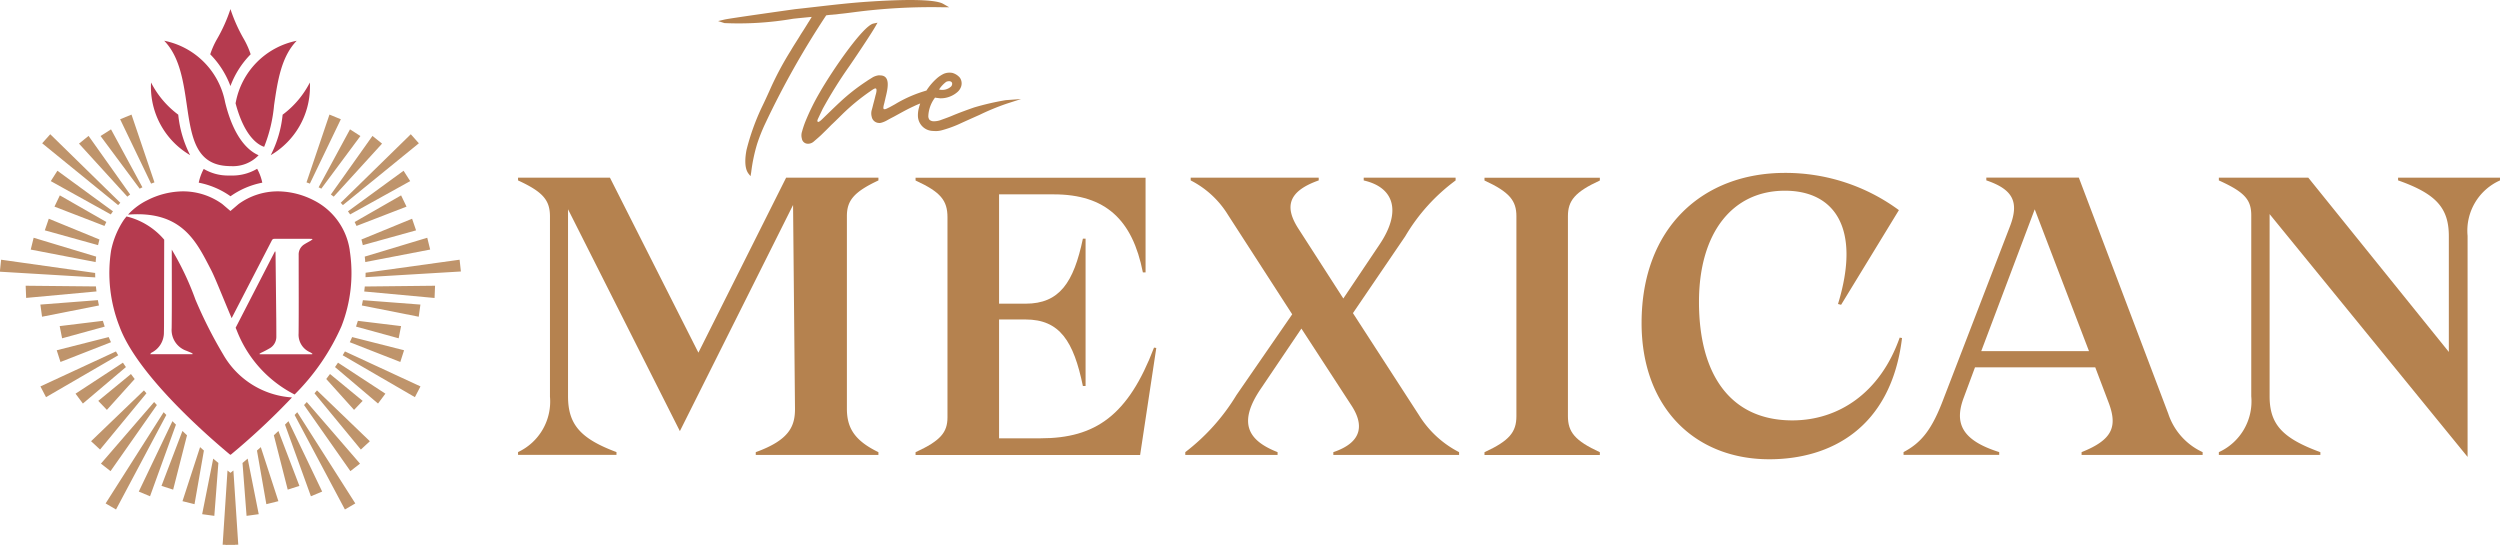
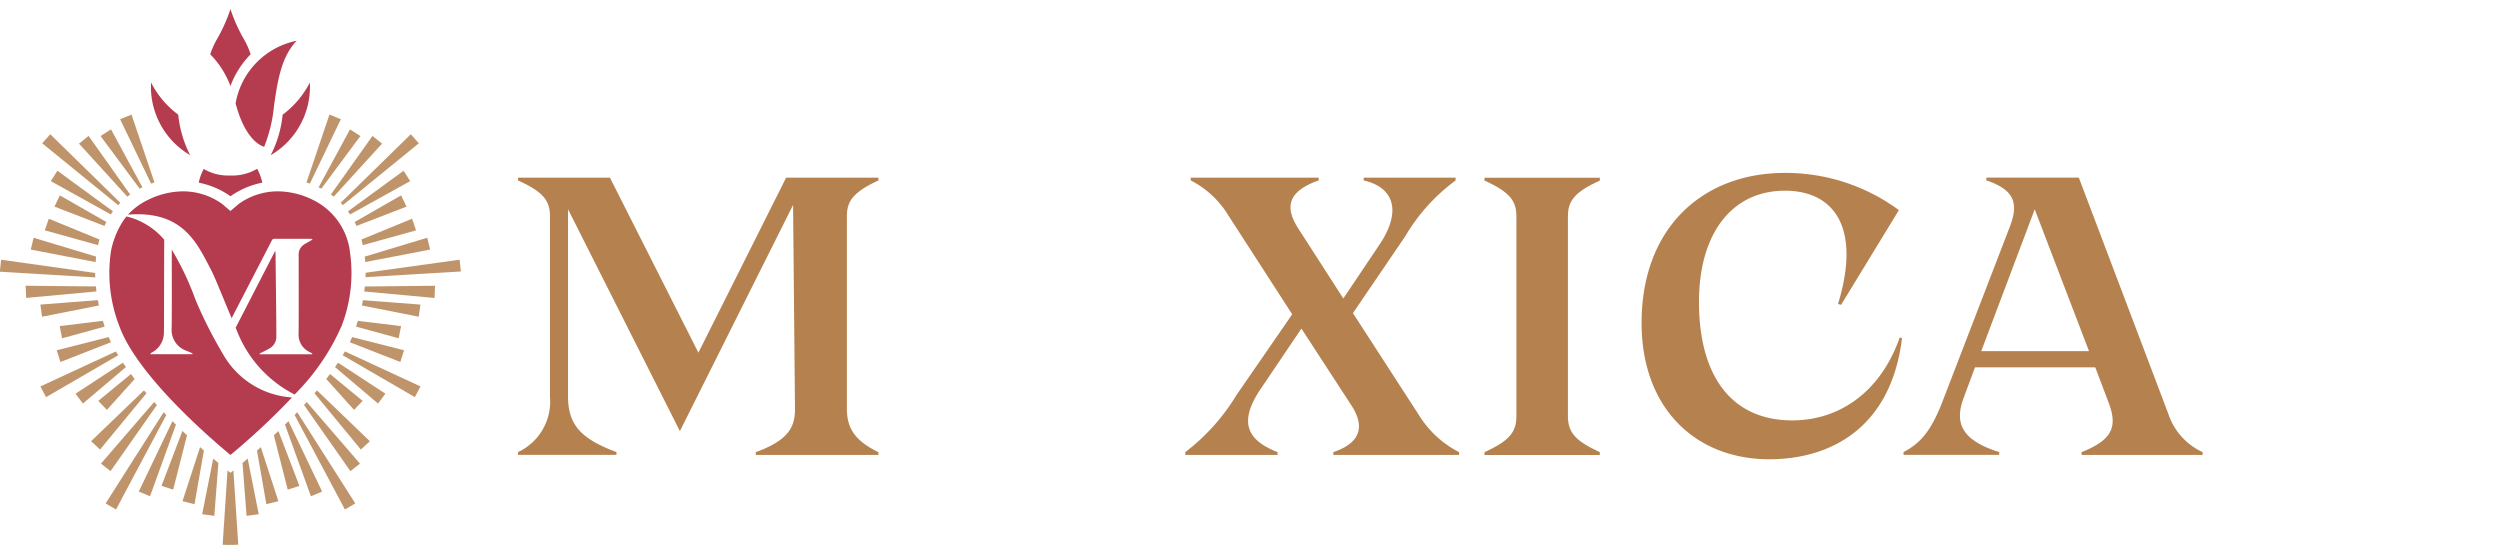
<svg xmlns="http://www.w3.org/2000/svg" width="200" height="43.597">
  <g id="Group_365" data-name="Group 365" transform="translate(-396.228 -428.417)">
    <path id="Path_182" data-name="Path 182" d="M422.585 442.346l-1.837 5.425q.134.045.27.1l2.477-5.15zm-7.685 28.473l-.236.188-.236-.188-.388 5.938h.184l.078.017.364-.007.342.006v-.013l.281-.006zm-1.615-.95l-.884 4.446.973.133.324-4.23-.414-.349m2.758 0c-.147.126-.286.243-.413.349l.324 4.23.973-.133zm-3.808-.919l-1.407 4.324.962.24.752-4.29-.307-.273m4.858 0l-.307.273.751 4.29.963-.24zm-6.267-1.3l-1.679 4.4.934.3 1.109-4.348a99.87 99.87 0 01-.364-.345m7.676 0c-.123.117-.244.233-.365.345l1.11 4.348.934-.3zm-8.478-.784l-2.692 5.631.9.376 2.073-5.73q-.139-.136-.278-.276m9.28 0q-.139.14-.278.276l2.073 5.73.9-.376zm-9.984-.721l-4.644 7.3.832.485 4.023-7.561q-.106-.109-.211-.22m10.687 0l-.212.22 4.024 7.561.831-.485zm-11.449-.817l-4.257 4.929.768.6 3.708-5.287-.219-.24m12.211 0l-.219.24 3.708 5.287.768-.6zm.817-.932l-.2.233 3.709 4.5.719-.666zm-13.845 0l-4.229 4.066.719.666 3.709-4.5-.2-.234m-1.04-1.306l-2.612 2.147.689.72 2.224-2.47c-.1-.132-.2-.265-.3-.4m15.925 0c-.1.132-.2.265-.3.4l2.224 2.47.688-.72zm-16.566-.907l-3.792 2.481.589.789 3.443-2.918a18.307 18.307 0 01-.24-.352m17.206 0c-.078.117-.158.235-.24.352l3.442 2.918.589-.789zm-17.761-.9l-6.045 2.8.448.86 5.776-3.352a6.04 6.04 0 01-.18-.307m18.317 0l-.181.307 5.777 3.352.447-.86zm-18.9-1.148l-4.157 1.055.3.937 4.042-1.581a11.577 11.577 0 01-.186-.411m19.477 0c-.061.141-.123.276-.188.411l4.042 1.581.3-.937zm-19.941-1.3l-3.455.422.193.977 3.409-.937a20.48 20.48 0 01-.147-.461m20.4 0c-.047.154-.1.307-.148.461l3.411.937.193-.977zm-20.8-1.656l-4.6.355.134.972 4.552-.9c-.03-.141-.059-.282-.084-.423m21.2 0c-.026.141-.054.282-.084.423l4.551.9.134-.972zm-26.979-1.156l.04.974 5.626-.518c-.016-.132-.032-.264-.043-.4zm32.752 0l-5.622.061q-.02.2-.045.4l5.627.518zm-34.716-2.082l-.1.959 7.632.456q-.007-.178-.008-.355zm36.679 0L425.475 455c0 .118 0 .237-.007.355l7.631-.456zM398.92 452.2l-.233.946 5.193 1c.011-.142.024-.288.041-.436zm31.488 0l-5 1.508q.026.221.041.436l5.192-1zm-30.277-1.522l-.318.929 4.26 1.184c.036-.159.072-.309.112-.451zm29.064 0l-4.054 1.663c.04.142.077.291.112.451l4.26-1.184zm-28.18-1.868l-.429.9 4 1.545c.051-.114.1-.218.151-.315zm27.3 0l-3.717 2.13c.049.1.1.2.151.315l4-1.545zm-27.495-1.97l-.529.829 4.8 2.665c.057-.084.115-.167.175-.247zm27.693 0l-4.449 3.247c.06.08.118.164.174.247l4.805-2.665zm-25.2-2.787l-.765.617 3.866 4.242c.075-.059.151-.116.227-.17zm22.712 0l-3.328 4.689c.076.054.152.11.228.17l3.867-4.242zm-25.777-.134l-.646.723 6.077 4.947c.057-.063.115-.124.175-.186zm28.843 0l-5.608 5.485q.091.092.176.186l6.077-4.947zm-23.982-.391l-.837.534 3.13 4.213.106-.056c.038-.019.075-.036.113-.053zm19.119 0l-2.512 4.638.114.053.1.056 3.13-4.213zm-17.48-1.18l-.91.372 2.476 5.15.27-.1z" transform="translate(0 -4.763)" fill="#bf946b" />
    <path id="Path_183" data-name="Path 183" d="M425.021 433.142a6.679 6.679 0 00-.59-1.3 12.775 12.775 0 01-1.027-2.318 12.644 12.644 0 01-1.027 2.316 6.709 6.709 0 00-.591 1.3 7.16 7.16 0 011.617 2.542 7.179 7.179 0 011.617-2.542" transform="translate(-8.74 -.38)" fill="#b53b4f" />
    <path id="Path_184" data-name="Path 184" d="M430.094 441.023a9.044 9.044 0 01-.951 3.238 6.336 6.336 0 003.138-5.482c0-.111 0-.22-.009-.33a7.406 7.406 0 01-2.177 2.574" transform="translate(-11.256 -3.431)" fill="#b53b4f" />
-     <path id="Path_185" data-name="Path 185" d="M421.378 443.4h.113a2.825 2.825 0 002.252-.869c-.742-.316-1.96-1.284-2.679-4.244a6.2 6.2 0 00-4.873-4.916c1.244 1.283 1.531 3.245 1.809 5.145.378 2.584.705 4.815 3.378 4.883" transform="translate(-6.827 -1.695)" fill="#b53b4f" />
    <path id="Path_186" data-name="Path 186" d="M424.864 438.367c.722 2.736 1.856 3.354 2.288 3.491a11.849 11.849 0 00.795-3.336c.278-1.9.565-3.865 1.809-5.148a6.2 6.2 0 00-4.873 4.918z" transform="translate(-9.792 -1.695)" fill="#b53b4f" />
    <path id="Path_187" data-name="Path 187" d="M422.913 449.476h-.156a3.8 3.8 0 01-1.97-.528 4 4 0 00-.4 1.1 6.556 6.556 0 012.542 1.086 6.551 6.551 0 012.542-1.086 3.976 3.976 0 00-.412-1.112 3.886 3.886 0 01-2.141.538" transform="translate(-8.26 -7.017)" fill="#b53b4f" />
    <path id="Path_188" data-name="Path 188" d="M417.715 444.26a9.069 9.069 0 01-.952-3.239 7.4 7.4 0 01-2.177-2.574c-.006.111-.009.22-.009.33a6.336 6.336 0 003.138 5.482" transform="translate(-6.275 -3.43)" fill="#b53b4f" />
    <path id="Path_189" data-name="Path 189" d="M418.634 465.795a35.54 35.54 0 01-2.235-4.415 22.789 22.789 0 00-1.891-3.994c0 1.945.014 4.594-.009 6.284a1.765 1.765 0 001.192 1.812c.12.051.241.1.36.149a1.146 1.146 0 01.132.082l-.016.04h-3.393c.048-.053.074-.1.115-.124a1.79 1.79 0 00.99-1.641c.009-.313.009-.625.009-.938 0-1.423.012-5.441.014-6.46a5.722 5.722 0 00-3.013-1.858 6.136 6.136 0 00-.214.27 6.868 6.868 0 00-1.019 2.441 11.7 11.7 0 00.661 6.07c1.4 3.853 7.013 8.745 8.856 10.275h.059a56.1 56.1 0 004.511-4.177l.382-.4a6.842 6.842 0 01-5.49-3.413" transform="translate(-4.538 -8.999)" fill="#b53b4f" />
    <path id="Path_190" data-name="Path 190" d="M429.533 456.4a5.338 5.338 0 00-2.88-4 6.4 6.4 0 00-2.857-.718 5.35 5.35 0 00-3.153 1.013l-.656.559-.655-.559a5.37 5.37 0 00-3.153-1.013 6.4 6.4 0 00-2.858.718 5.191 5.191 0 00-1.418 1.027s-.043.045-.107.117c4.338-.34 5.483 2.195 6.631 4.4.334.642.9 2.094 1.656 3.883l.948-1.836 2.276-4.4a.22.22 0 01.151-.11c1-.006 2.01 0 3.015 0a.576.576 0 01.091.024 1.654 1.654 0 01-.151.12c-.172.1-.353.192-.521.3a.945.945 0 00-.446.854v.62c0 1.883.013 3.766-.006 5.649a1.525 1.525 0 00.93 1.51 1.6 1.6 0 01.175.114l-.017.042h-4.2l-.02-.037c.053-.031.1-.065.157-.093a7.842 7.842 0 00.7-.369 1.062 1.062 0 00.494-.93q0-.654-.005-1.31-.028-2.682-.059-5.365a.24.24 0 00-.039-.141l-3.153 6.124c.029.068.055.132.085.2a9.654 9.654 0 004.633 5.141 17.864 17.864 0 003.748-5.459 11.692 11.692 0 00.66-6.07" transform="translate(-5.324 -7.957)" fill="#b53b4f" />
-     <path id="Path_191" data-name="Path 191" d="M492.594 429.6l.209-.021a3.785 3.785 0 00.4-.044c.393-.038.767-.086 1.163-.138a47.637 47.637 0 017.086-.4h.559l-.481-.274c-.751-.427-3.7-.328-6.049-.168-1.386.094-2.74.25-4.05.4-.584.067-1.161.134-1.735.194-.214.03-5.24.734-5.651.831l-.521.123.51.161a25.639 25.639 0 005.475-.344c.418-.049 1.509-.152 1.509-.152l-.23.382-.023.029c-.2.33-.4.646-.607.963l-.016.025c-.128.215-.263.43-.4.644s-.275.436-.4.653a25.192 25.192 0 00-1.713 3.233c-.174.384-.371.819-.644 1.38a18.467 18.467 0 00-1.185 3.337c-.251 1.323.07 1.741.105 1.816a2.042 2.042 0 00.22.276l.054-.343a13.323 13.323 0 01.474-2.244 14.052 14.052 0 01.64-1.606 68.828 68.828 0 014.88-8.666c.133-.024.274-.037.422-.051" transform="translate(-29.851)" fill="#b5824f" />
-     <path id="Path_192" data-name="Path 192" d="M505.612 436.3a1.043 1.043 0 01-.944.224 2.384 2.384 0 01.573-.615c.277-.118.461-.013.473.123a.319.319 0 01-.1.268m4.383 1.077a21.453 21.453 0 00-2.519.581c-.673.234-1.224.44-1.687.632-.3.131-.633.249-.952.363l-.051.02a1.665 1.665 0 01-.52.094h-.049a.537.537 0 01-.31-.113.468.468 0 01-.1-.314 2.618 2.618 0 01.453-1.351l.083-.118.109.02.314.038a2.047 2.047 0 001.367-.5.992.992 0 00.311-.484.8.8 0 00-.111-.663 1.214 1.214 0 00-.605-.386 1.2 1.2 0 00-.68.069 2.524 2.524 0 00-.48.3 4.627 4.627 0 00-.915 1.048l-.039.007a10.555 10.555 0 00-2.2.924c-.065.036-.125.072-.186.109s-.114.069-.174.1l-.363.2-.07.032c-.077.034-.251.145-.361.111s-.005-.369.034-.517c.011-.06.026-.119.04-.178s.034-.131.042-.185c.164-.676.463-1.8-.411-1.821l-.1-.007h-.017a1.348 1.348 0 00-.477.153l-.192.119c-.1.063-.206.126-.309.2a15.787 15.787 0 00-2.161 1.7c-.293.267-1.211 1.161-1.388 1.333-.094.091-.275.26-.346.219-.055-.031-.065-.093.009-.256l.375-.789a35.886 35.886 0 012.132-3.413l.391-.573c.415-.615 1.411-2.1 1.7-2.618l.162-.284-.33.07c-.831.175-3.279 3.74-4.3 5.522a18.146 18.146 0 00-1.169 2.382 7.77 7.77 0 00-.241.737.962.962 0 00-.014.561.479.479 0 00.457.411h.085a.7.7 0 00.427-.19l.169-.146c.141-.122.292-.25.434-.388.249-.243.532-.517.786-.782.205-.188.4-.384.6-.577q.143-.143.287-.284a16.834 16.834 0 012.238-1.837c.074-.049.339-.254.431-.216.128.053.017.433-.026.569-.048.216-.111.447-.176.688-.037.151-.072.3-.125.478a1 1 0 000 .523.607.607 0 00.561.5.516.516 0 00.175-.009 1.938 1.938 0 00.424-.164c.2-.112.405-.224.6-.322l.486-.267c.351-.191.714-.389 1.11-.569.164-.08.342-.157.526-.228a3.598 3.598 0 00-.1.33 2.245 2.245 0 00-.082.722 1.227 1.227 0 001.1 1.14l.148.01c.043 0 .086.005.127.006a1.8 1.8 0 00.576-.076 9.016 9.016 0 001.15-.4l.162-.07c.507-.234 1.029-.467 1.552-.7l.094-.041a19.313 19.313 0 012.176-.9l1.167-.376z" transform="translate(-33.315 -.947)" fill="#b5824f" />
    <path id="Path_193" data-name="Path 193" d="M488.039 450.234v-.222h-7.383l-7.019 14-7.077-14h-7.352v.222c2 .919 2.554 1.585 2.554 2.884v14.412a4.461 4.461 0 01-2.554 4.437v.222h7.875v-.222c-2.891-1.077-3.876-2.218-3.876-4.468v-14.957l8.948 17.748 1.669-3.335 7.386-14.755.153 16.192c.031 1.49-.43 2.6-3.138 3.581v.222h9.813v-.222c-1.969-.951-2.522-2-2.522-3.486v-15.4c0-1.236.553-1.933 2.522-2.852" transform="translate(-21.537 -7.383)" fill="#b5824f" />
-     <path id="Path_194" data-name="Path 194" d="M526.793 463.639L525.5 472.2h-17.965v-.222c2-.919 2.553-1.585 2.553-2.789v-16c0-1.362-.553-2.028-2.553-2.947v-.222h18.4v7.573h-.215c-.831-4.215-2.984-6.243-7.137-6.243h-4.368v8.746h2.122c2.707 0 3.846-1.679 4.584-5.2h.215v11.788h-.215c-.738-3.58-1.846-5.324-4.584-5.324h-2.122v9.506h3.322c4.4 0 7.014-1.838 9.075-7.256z" transform="translate(-38.062 -7.385)" fill="#b5824f" />
    <path id="Path_195" data-name="Path 195" d="M559.03 469.027a8.128 8.128 0 003.2 2.947v.222h-10.06v-.222c2.43-.824 2.4-2.281 1.446-3.739l-4-6.147-3.23 4.785c-1.907 2.788-1.015 4.183 1.323 5.1v.222h-7.383v-.222a16.519 16.519 0 004.092-4.563l4.461-6.464-5.137-7.954a7.492 7.492 0 00-2.984-2.757v-.222H551v.222c-2.614.919-2.676 2.25-1.6 3.9l3.569 5.546 2.892-4.31c1.754-2.6 1.231-4.563-1.261-5.133v-.222h7.352v.222a14.98 14.98 0 00-4.03 4.467l-4.184 6.147z" transform="translate(-49.275 -7.385)" fill="#b5824f" />
    <path id="Path_196" data-name="Path 196" d="M576.7 472.2v-.222c2-.919 2.553-1.616 2.553-2.884v-16c0-1.236-.553-1.933-2.553-2.852v-.222h9.229v.222c-2 .919-2.554 1.616-2.554 2.852v16c0 1.267.554 1.965 2.554 2.884v.222z" transform="translate(-61.713 -7.385)" fill="#b5824f" />
    <path id="Path_197" data-name="Path 197" d="M595.8 461.446c0-7.668 4.935-12.009 11.464-12.009a15.291 15.291 0 019.121 2.978l-4.623 7.573-.249-.063c1.874-6.116-.313-9.063-4.248-9.063-4.217 0-6.873 3.39-6.873 8.9 0 5.83 2.53 9.474 7.466 9.474 3.686 0 7.028-2.187 8.59-6.622l.188.032c-.875 7.225-5.748 9.7-10.621 9.7-5.936 0-10.215-4.119-10.215-10.9" transform="translate(-68.245 -7.188)" fill="#b5824f" />
    <path id="Path_198" data-name="Path 198" d="M633.862 463.893h8.621l-4.342-11.345zm14.963 5.006a5.162 5.162 0 002.749 3.074v.222h-9.684v-.222c2.468-.982 2.874-2.028 2.187-3.9l-1.093-2.884h-9.621l-.906 2.44c-.75 2-.187 3.39 2.843 4.341v.222h-7.653v-.222c1.437-.761 2.28-1.806 3.217-4.31l5.31-13.784c.719-1.9.25-2.915-1.905-3.644v-.222h7.4z" transform="translate(-79.135 -7.385)" fill="#b5824f" />
-     <path id="Path_199" data-name="Path 199" d="M680.319 450.014h8.153v.222a4.4 4.4 0 00-2.593 4.437v17.682l-15.838-19.425v14.576c0 2.25 1.031 3.359 4.061 4.468v.222h-8.122v-.222a4.467 4.467 0 002.593-4.468v-14.481c0-1.268-.562-1.87-2.593-2.789v-.222h7.154l11.245 13.943V454.7c0-2.25-1-3.391-4.061-4.468z" transform="translate(-92.244 -7.385)" fill="#b5824f" />
  </g>
</svg>